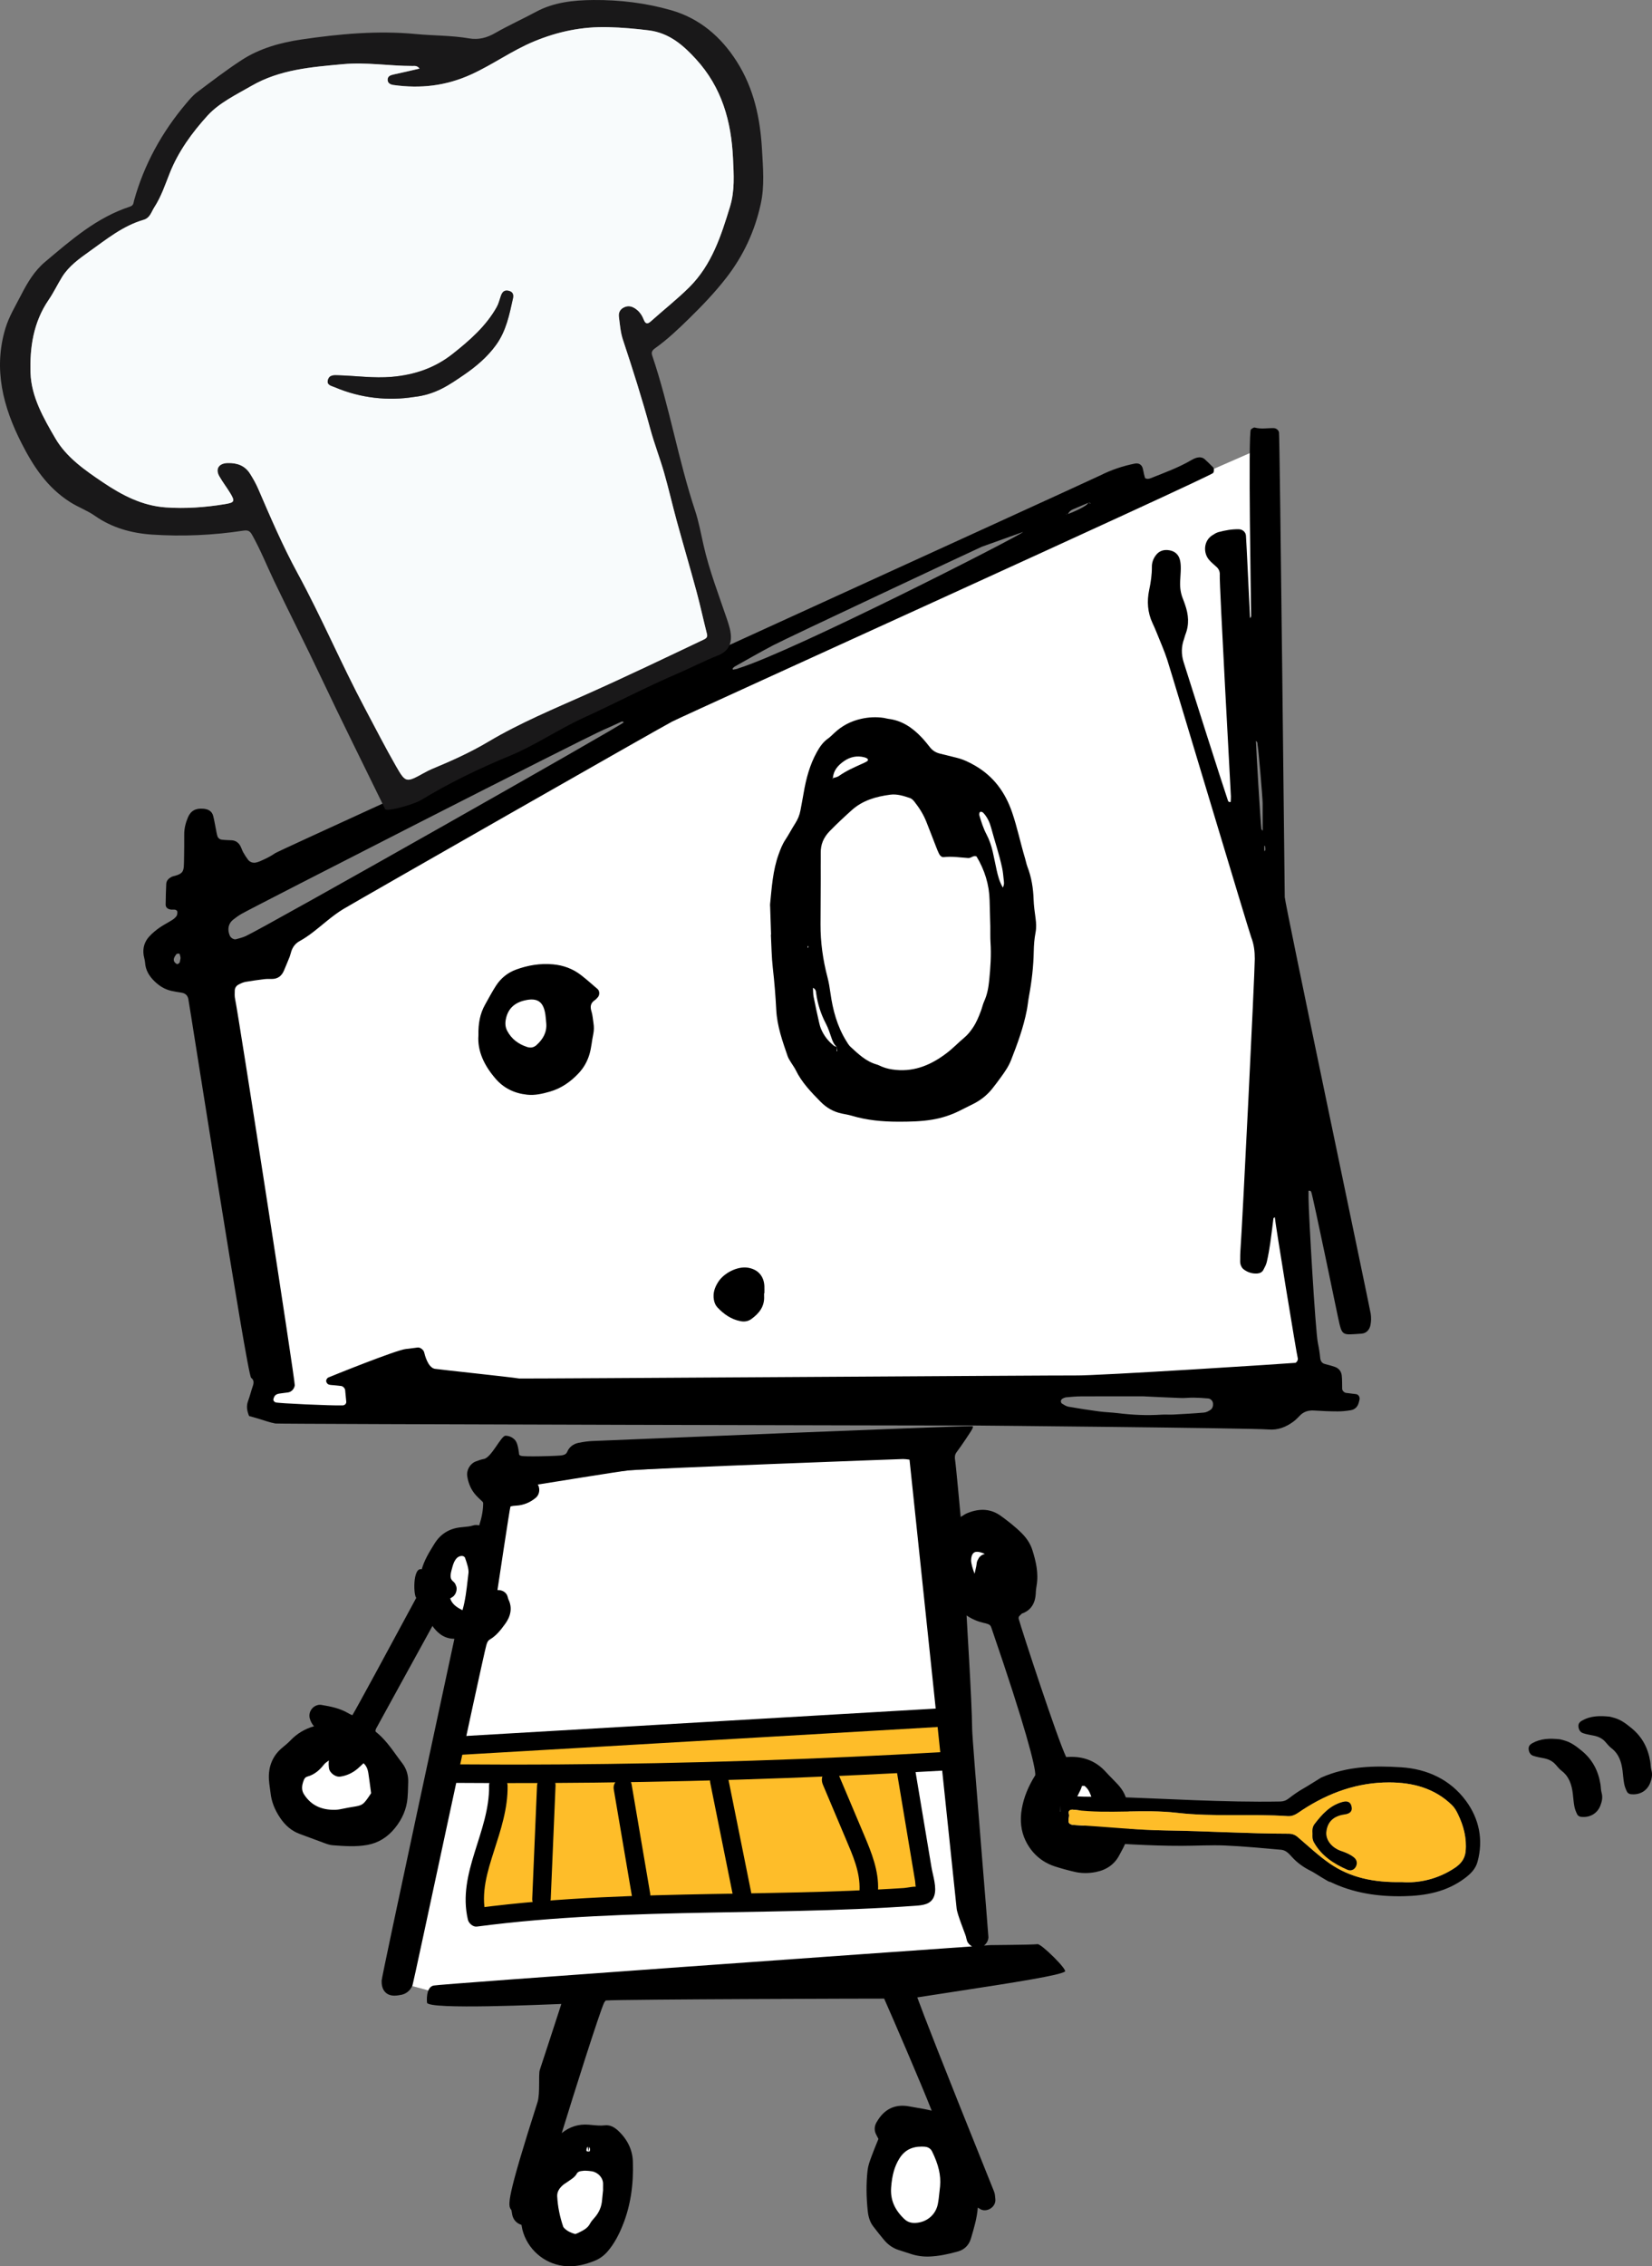
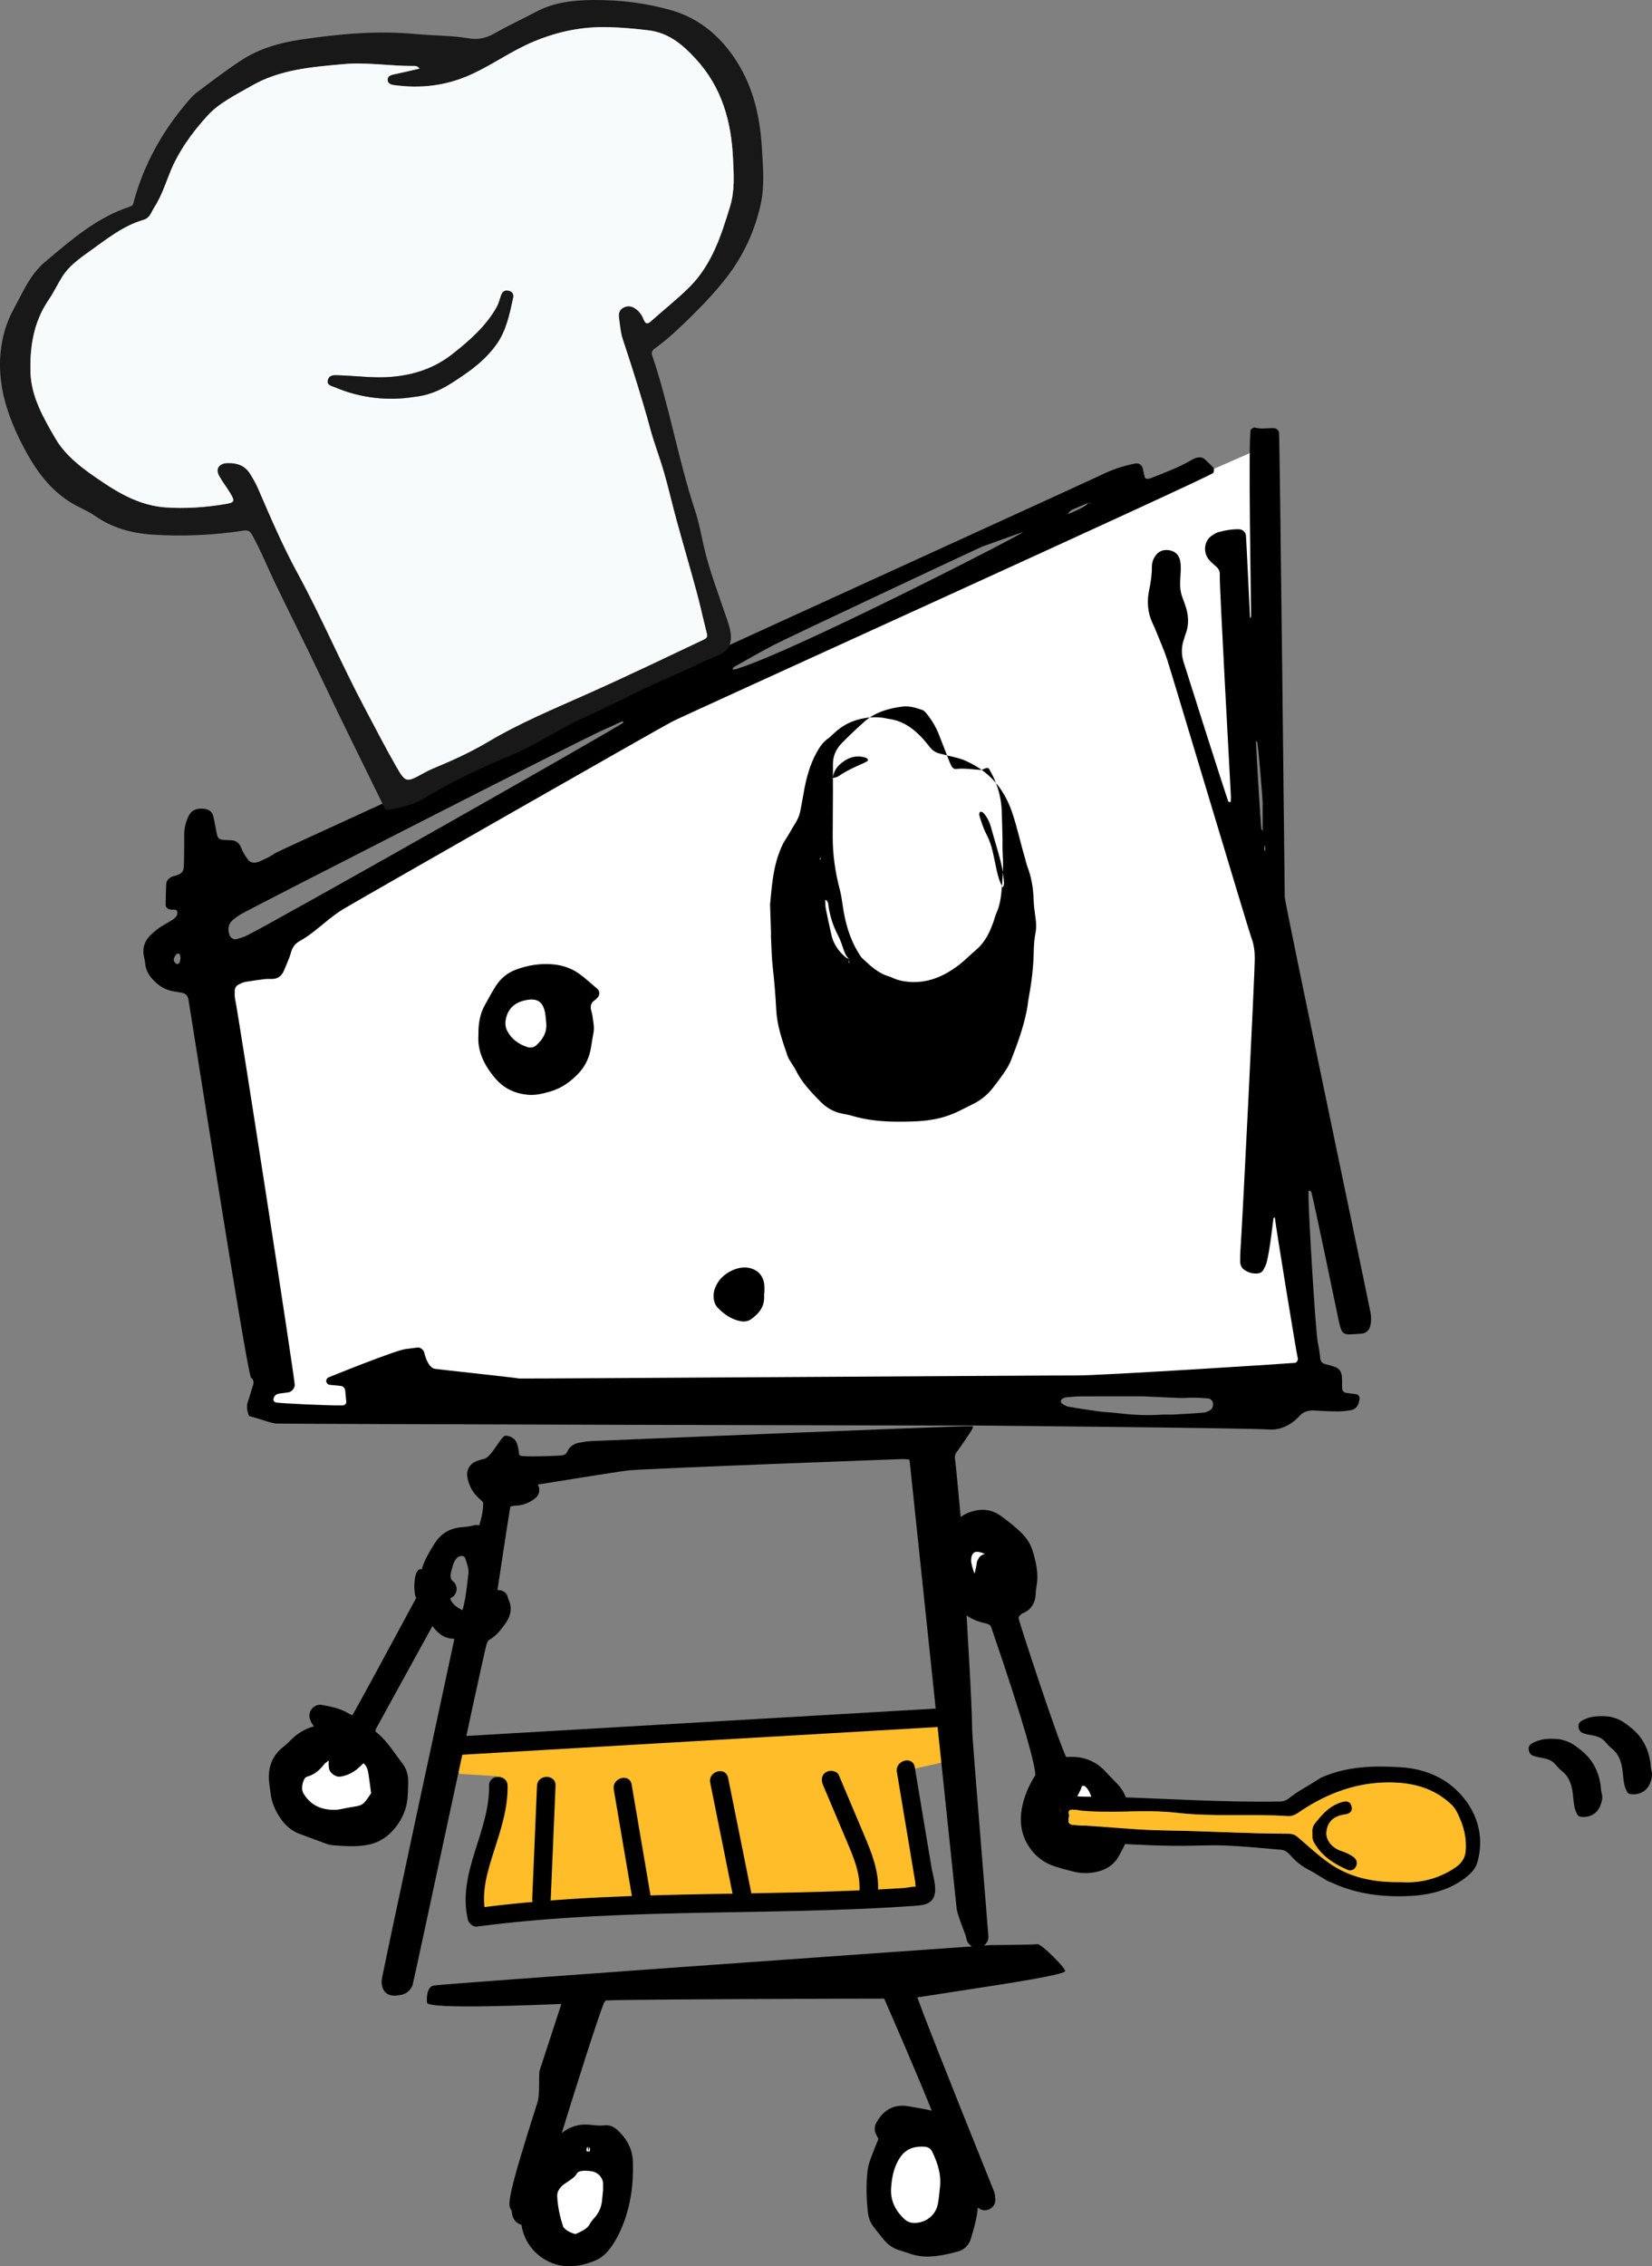
<svg xmlns="http://www.w3.org/2000/svg" id="Layer_2" viewBox="0 0 1061.968 1455.919">
  <rect x="0" y="0" width="1061.968" height="1455.919" fill="#808080" stroke="none" />
  <defs>
    <style>.cls-1{fill:#f8fbfc;}.cls-2{fill:#febd29;}.cls-3{fill:#191819;}.cls-4{fill:#fff;}.cls-4,.cls-5{fill-rule:evenodd;}</style>
  </defs>
  <g id="Calque_1">
-     <polygon class="cls-4" points="598.376 933.142 629.475 1265.345 276.628 1279.04 263.522 1275.506 324.885 953.168 403.806 944.636 598.376 933.142" />
-     <path class="cls-4" d="M293.267,989.982l11.78,1.473,3.24,23.266-.667,29.141s-9.69,2.665-12.316,1.487-14.406-10.916-14.406-10.916v-30.457l12.369-13.994Z" />
    <polygon class="cls-4" points="216.381 1113.969 241.729 1120.743 250.269 1154.022 226.12 1177.582 186.067 1166.686 187.245 1142.831 216.381 1113.969" />
    <polygon class="cls-4" points="355.703 1387.075 379.256 1373.331 391.436 1379.144 396.148 1403.561 400.493 1429.082 387.689 1440.086 358.184 1444.405 344.315 1427.619 355.703 1387.075" />
    <polygon class="cls-4" points="594.842 1368.226 611.122 1382.191 619.973 1412.206 611.122 1437.337 586.203 1437.337 569.318 1428.088 563.821 1402.782 569.711 1379.034 594.842 1368.226" />
    <path class="cls-4" d="M692.869,1139.591l11.53,5.488,1.671,46.346-19.047,2.062s-13.842-14.725-14.136-15.903,0-26.506,0-26.506l19.982-11.486Z" />
    <polygon class="cls-4" points="624.253 981.441 617.519 1017.01 631.066 1026.206 650.798 1017.816 640.785 992.927 624.253 981.441" />
    <polygon class="cls-4" points="807.42 289.351 436.986 451.329 146.829 619.322 167.807 905.458 799.818 889.26 844.583 891.911 839.871 857.159 820.434 619.339 807.42 580.912 807.42 289.351" />
    <path class="cls-5" d="M270.419,1021.268c-19.843,36.862-42.071,77.819-43.847,80.528-.001,.004-.032,.04-.111,.108-.965-.396-1.769-.791-2.486-1.221-5.349-3.182-10.977-4.322-17.257-5.386-3.493-.584-6.939,1.898-7.68,5.531-.212,1.041-.181,2.127,.1,3.158,.505,1.825,1.404,3.53,2.54,4.808,.058,.068,.122,.133,.181,.198-5.867,1.684-10.915,4.707-15.048,9.016-1.625,1.698-3.514,3.27-5.159,4.608-6.255,5.092-9.244,12.095-8.782,20.566,.098,1.786,.352,3.561,.609,5.34,.152,1.046,.309,2.096,.416,3.146,.596,5.66,2.662,11.015,6.318,16.368,3.423,5.01,7.509,8.331,12.488,10.151,2.411,.882,4.819,1.779,7.222,2.675,2.815,1.049,5.626,2.097,8.447,3.12l.397,.145c1.508,.553,3.215,1.178,5.142,1.318l.665,.051c6.998,.518,14.238,1.052,21.604-.27,7.021-1.256,13.029-4.955,17.857-10.996,4.651-5.824,7.335-12.163,7.931-19.052,.23-2.59,.303-5.194,.367-7.799l.073-2.608c.147-4.451-1.209-8.651-3.912-12.145-1.283-1.66-2.516-3.363-3.746-5.066-3.732-5.155-7.589-10.487-12.9-14.78-.432-.348-.577-.464-.4-1.335,.046-.224,.108-.451,.184-.687,.906-1.752,26.365-47.994,47.781-86.925-6.311-1.145-12.644-2.032-18.992-2.566Zm-33.648,117.751c.513,3.303,.947,6.621,1.387,9.951l.403,3.053c-5.093,7.696-5.409,7.747-11.824,8.792l-2.577,.428c-.984,.17-1.967,.373-2.95,.579-1.97,.411-3.828,.799-5.563,.847-9.122,.25-15.714-2.966-20.156-9.831-1.229-1.906-1.569-3.944-1.065-6.418,.196-.962,.525-2.003,.987-3.103,.394-.945,1.167-1.697,1.979-1.916,5.216-1.414,8.403-4.717,10.834-7.764,.741-.931,1.908-1.782,3.181-2.66-.048,.413-.091,.822-.118,1.231-.074,.938-.003,1.89,.089,2.84l.048,.514c.148,1.955,1.415,3.359,2.455,4.195,.902,.725,2.735,1.895,4.889,1.588,4.092-.598,7.832-2.312,11.129-5.107,1.038-.889,2.03-1.824,3.025-2.762,.25-.239,.503-.476,.756-.712,1.663,1.453,2.653,3.462,3.089,6.255Z" />
    <path class="cls-5" d="M611.293,1427.699c.04-.032,.091-.048,.132-.079l-.116,.249-.187,.13c.047-.126,.102-.245,.172-.299Z" />
    <path class="cls-5" d="M881.114,843.827c-.749-4.67-55.148-263.341-55.227-267.495-.059-3.473-3.175-295.759-3.697-298.534-.3-1.581-1.875-2.719-3.392-2.751-4.066-.099-8.147,.757-12.214-.366-.664-.185-1.715,.646-2.459,1.194-1.902,1.391,.169,117.111,.093,118.049-.077,.958,.368,2.022-.613,3.204-.169-2.222-2.382-50.265-2.661-53.083-.232-2.298-2.217-3.977-4.532-4.04-4.448-.107-8.789,.686-13.052,1.825-1.484,.394-2.865,1.289-4.174,2.136-5.455,3.551-5.843,11.257-1.872,15.789,1.442,1.655,3.185,3.047,4.807,4.536,1.503,1.38,2.13,3.149,1.998,5.1-.378,5.652,6.988,137.527,7.148,142.249,.043,1.206-.106,2.428-.166,3.583-1.013,.162-1.476-.154-1.727-.879-3.088-8.923-25.548-79.435-28.525-89.06-1.563-5.057-1.475-9.909,.307-14.82,.325-.887,.467-1.837,.82-2.712,2.637-6.499,2.083-12.959-.215-19.395-.421-1.19-.81-2.389-1.296-3.555-1.47-3.567-1.991-7.284-1.833-11.107,.114-2.834,.402-5.664,.418-8.49,.007-1.868-.097-3.796-.562-5.589-.869-3.327-3.159-5.435-6.566-6.062-3.688-.674-6.854,.225-9.134,3.469-1.504,2.132-2.337,4.485-2.317,7.067,.039,5.068-.678,9.988-1.743,14.958-1.533,7.213-1.039,14.433,2.162,21.272,.942,1.999,1.825,4.02,2.641,6.062,2.332,5.853,4.925,11.619,6.86,17.599,3.192,9.877,52.542,174.631,53.932,178.131,1.783,4.505,2.304,9.136,2.297,13.894-.016,9.767-7.91,169.547-9.25,187.796-.114,1.568-.122,3.153-.122,4.726,0,1.253-.134,2.581,.211,3.748,.339,1.131,.985,2.404,1.892,3.098,2.562,1.963,5.54,2.972,8.823,2.751,1.633-.111,3.124-.749,3.927-2.235,.887-1.656,1.827-3.37,2.243-5.176,.92-3.981,1.637-8.028,2.23-12.073,.776-5.293,1.352-10.622,2.045-15.927,.024-.193,.39-.338,.895-.749,.091,3.051,14.159,89.009,14.723,90.479,.39,.993-.571,2.845-1.553,3.082-.908,.225-127.41,8.375-141.273,8.104-7.556-.146-356.388,2.184-357.631,1.967-5.313-.907-51.77-5.802-54.246-6.231-4.519-.792-6.541-9.258-6.829-10.484-.396-1.723-2.487-3.37-4.197-3.201-2.501,.248-4.984,.733-7.489,.938-6.099,.528-48.617,17.733-50.019,18.351-.676,.3-1.352,1.442-1.334,2.191,.02,.776,.717,1.904,1.409,2.2,1.1,.48,2.44,.417,3.675,.559,1.557,.174,3.122,.284,4.672,.501,1.082,.146,2.339,1.49,2.454,2.57,.266,2.503,.494,5.013,.715,7.52,.11,1.23-.944,2.325-2.345,2.361-7.24,.24-41.747-1.34-43.163-1.955-.813-.355-1.592-1.202-1.288-2.258,.25-.859,.638-1.805,1.273-2.361,.652-.575,1.659-.875,2.556-1.029,1.857-.331,3.754-.429,5.617-.741,2.23-.374,3.857-2.246,4.259-4.513,.388-2.219-36.295-238.845-38.338-248.088-.406-1.813-.302-3.768-.241-5.648,.058-1.687,1.017-3.011,2.473-3.776,1.381-.721,2.855-1.431,4.369-1.706,4.026-.717,8.088-1.246,12.151-1.754,1.557-.189,3.149-.142,4.718-.13,3.981,.047,6.5-1.978,7.968-5.525,1.21-2.913,2.451-5.806,3.609-8.734,.455-1.167,.69-2.428,1.095-3.614,.962-2.775,2.609-4.97,5.252-6.417,6.401-3.496,11.854-8.336,17.478-12.885,3.449-2.779,6.913-5.471,10.699-7.749,9.993-5.979,204.933-117.186,211.401-120.453,10.111-5.112,346.061-157.337,347.737-159.69,.622-.863,.655-2.909,0-3.567-1.773-1.781-3.531-3.579-5.405-5.242-1.543-1.36-3.473-1.458-5.356-.914-1.192,.351-2.345,.914-3.421,1.549-8.196,4.801-17.1,8.001-25.881,11.497-1.18,.469-2.382,.757-3.732-.04-.207-.776-.467-1.675-.678-2.578-.284-1.233-.46-2.483-.802-3.693-.672-2.393-2.613-3.531-5.083-3.039-7.765,1.545-15.216,4.075-22.279,7.63-6.783,3.409-527.564,240.701-530.134,242.526-3.112,2.211-6.521,3.811-9.985,5.325-.578,.252-1.186,.438-1.786,.623-2.298,.745-4.525,.185-5.926-1.671-1.129-1.498-2.16-3.09-3.073-4.73-.76-1.364-1.161-2.936-1.951-4.284-1.175-1.987-2.944-3.248-5.342-3.402-2.194-.142-4.409-.11-6.568-.426-1.24-.173-2.347-1.052-2.731-2.337-.446-1.506-.662-3.07-.978-4.611-.563-2.771-1.015-5.577-1.724-8.32-.71-2.739-2.75-4.091-5.481-4.489-.307-.051-.623-.067-.94-.095-4.872-.43-8.035,1.356-9.822,5.601-1.472,3.52-2.4,7.142-2.369,11.005,.034,5.36-.01,10.724-.116,16.081-.154,7.504,.154,8.955-7.408,10.835-.296,.079-.575,.256-.847,.402-1.766,.946-3.084,2.33-3.188,4.375-.219,4.402-.312,8.821-.377,13.223-.031,1.935,1.324,3.078,3.744,3.303,.623,.067,1.263-.09,1.884-.027,1.005,.094,1.898,.563,1.906,1.651,.008,.887-.138,1.951-.636,2.625-.731,.985-1.758,1.813-2.807,2.475-2.66,1.679-5.506,3.082-8.08,4.888-2.298,1.62-4.513,3.445-6.423,5.494-3.177,3.405-4.45,7.556-3.717,12.222,.25,1.557,.779,3.082,.889,4.643,.337,5.013,2.671,8.789,6.273,12.238,3.088,2.952,6.454,4.99,10.532,5.94,2.144,.497,4.323,.867,6.509,1.171,2.505,.347,4.08,1.762,4.519,4.15,1.378,7.434,37.808,241.544,40.358,243.314,1.727,1.198,1.847,3.051,1.141,5.076-1.141,3.271-1.935,6.657-3.139,9.901-1.184,3.205-.693,6.176,.692,9.55,1.853,.524,3.944,1.108,6.029,1.715,3.624,1.056,7.191,2.448,10.894,3.098,1.995,.358,447.549,1.45,448.537,1.271,.082-.015,179.388,1.658,189.739,2.56,6.06,.52,11.15-1.462,15.866-4.868,1.52-1.096,2.897-2.436,4.178-3.815,2.562-2.759,5.654-3.732,9.365-3.496,5.025,.331,10.066,.548,15.099,.56,2.816,.016,5.666-.296,8.453-.749,2.715-.449,4.461-2.199,5.171-4.907,.156-.607,.333-1.214,.473-1.821,.378-1.679-.613-3.39-2.15-3.594-2.18-.312-4.373-.528-6.553-.824-1.157-.162-2.398-1.486-2.428-2.55-.085-2.83,.038-5.684-.263-8.49-.284-2.668-1.787-4.722-4.414-5.648-2.075-.733-4.219-1.261-6.35-1.833-2.132-.572-2.915-1.955-3.122-4.103-.304-3.121-.794-6.243-1.456-9.313-1.598-7.398-5.944-82.529-6.036-93.238-.008-1.565,0-3.125,0-4.623,1.06-.216,1.515,.095,1.783,.824,1.285,3.547,16.757,78.478,17.157,80.322,2.729,12.502,2.316,11.446,15.133,10.606,3.083-.201,5.134-2.463,5.735-5.447,.503-2.499,.546-4.978,.14-7.505Zm-69.42-310.086c-.506-.698-.798-.919-.832-1.178-.53-3.737-3.443-51.42-3.443-56.524,1.312,.844,.794,2.203,1.102,3.275,.439,1.509,3.135,33.127,3.161,36.596,.041,5.656,.012,11.312,.012,17.831Zm1.259,13.192c-.085-.284-.229-.576-.242-.867-.034-.879-.008-1.762-.008-2.641,.144-.016,.296-.028,.446-.035,.104,.741,.291,1.486,.288,2.243,0,.433-.315,.871-.483,1.3Zm-126.627-216.623c.06-.016,.077-.012,.14-.028,.025-.012,.067-.036,.096-.043,.598-1.458,1.725-2.388,3.114-3,3.262-1.419,6.549-2.782,9.828-4.166,.006-.02,.04-.047,.043-.063,.021,.012,.033,.012,.053,.02,1.96-.028,2.237,.989,0,0-.032,.016-.062,.027-.097,.043-.556,2.034-9.739,5.979-12.942,7.165-.007,.027-.029,.036-.033,.055-.095,0-.123,.012-.203,.016-1.775,.508-1.756,.071,0,0Zm-215.372,99.189c.384-.469,.798-.966,1.311-1.253,8.251-4.6,16.426-9.345,24.793-13.712,10.616-5.534,133.239-62.983,134.126-63.299,8.842-3.18,17.691-6.334,26.536-9.499-2.796,2.854-147.093,76.38-183.027,87.622-1.035,.544-2.328,.611-3.514,.847-.032,.004-.317-.595-.225-.705ZM115.603,617.965c-.207,.887-1.452,1.695-2.146,1.246-.71-.461-1.514-1.226-1.673-1.982-.355-1.648,.702-3.015,1.63-4.261,.265-.354,1.1-.339,1.683-.347,.181,0,.455,.438,.54,.721,.185,.599,.262,1.226,.432,2.069-.118,.71-.254,1.64-.465,2.554Zm32.162-16.782c-1.74-3.945-1.049-7.808,2.02-10.283,1.704-1.375,3.524-2.656,5.416-3.772,6.233-3.677,219.325-112.492,232.917-118.348,3.76-1.616,7.461-3.374,11.188-5.081,.701-.327,1.232-.232,1.637,.366-1.005,1.746-231.811,132.364-243.089,137.362-1.991,.879-4.135,1.431-6.253,1.983-1.301,.335-3.264-.926-3.835-2.227Zm630.419,304.524c-1.239,.863-2.775,1.652-4.243,1.778-6.558,.564-13.135,.922-19.711,1.269-2.499,.13-5.019-.099-7.516,.063-9.432,.619-18.814,.193-28.189-.97-4.04-.488-8.133-.583-12.173-1.127-6.525-.867-13.032-1.872-19.52-3.015-1.468-.252-2.846-1.206-4.168-2.01-.428-.252-.745-1.068-.711-1.6,.032-.521,.469-1.191,.926-1.47,.786-.469,1.707-.875,2.601-.958,3.122-.292,6.257-.579,9.387-.599,11.931-.063,23.857-.028,40.011-.028,5.183,.24,14.587,.729,23.993,1.084,2.808,.11,5.645-.268,8.456-.229,3.126,.044,6.253,.229,9.361,.517,1.661,.153,2.922,1.635,3.072,3.094,.158,1.667-.247,3.26-1.577,4.201Z" />
    <path class="cls-3" d="M162.143,343.764c5.404,9.641,9.449,19.844,14.194,29.754,9.869,20.609,20.278,40.978,30.042,61.641,13.397,28.35,27.447,56.421,41.202,84.619,.92,1.886,18.343-2.917,22.961-5.718,18.172-11.02,37.272-20.287,57.056-28.447,16.613-6.852,31.379-17.114,47.672-24.543,20.147-9.187,39.702-19.518,60.045-28.25,8.802-3.778,17.276-8.188,26.166-11.723,12.064-4.797,8.336-15.937,5.832-23.337-5.336-15.766-11.397-31.344-15.057-47.554-1.677-7.428-3.055-15.041-5.426-22.183-10.886-32.787-16.487-66.926-27.574-99.634-.748-2.207,.089-3.392,1.854-4.65,8.006-5.705,15.036-12.419,21.963-19.191,8.425-8.238,16.542-16.74,23.732-25.979,11.198-14.388,18.439-30.218,22.228-47.536,2.559-11.699,1.455-23.239,.808-34.875-1.119-20.146-5.202-39.416-16.354-56.848-9.932-15.525-23.581-27.466-42.102-32.759C415.381,1.976,398.588-.133,381.447,.006c-12.964,.105-25.526,1.478-36.837,7.561-8.719,4.689-17.78,8.774-26.335,13.681-5.363,3.076-10.701,4.45-16.72,3.414-11.34-1.951-22.941-1.718-34.395-2.81-24.425-2.329-48.919-.068-73.199,3.486-13.638,1.997-27.098,5.731-38.7,13.295-9.879,6.442-19.226,13.624-28.632,20.684-2.622,1.968-4.774,4.554-6.882,7.046-15.835,18.721-27.175,39.481-33.575,62.477-.405,1.456-.221,3.11-2.626,3.899-21.61,7.087-37.923,21.54-54.51,35.459-6.936,5.821-11.405,13.376-15.476,21.319-3.626,7.074-7.826,13.922-10.094,21.458-7.888,26.208-1.419,50.654,10.438,73.869,7.414,14.516,16.244,28.284,31.317,37.808,5.158,3.259,10.932,5.308,15.888,8.794,10.719,7.539,23.339,11.107,36.615,11.992,19.601,1.307,39.258,.442,58.791-2.54,3.079-.47,4.249,.404,5.629,2.866Zm-21.178-37.842c2.13,3.775,4.851,7.247,7.095,10.969,3.15,5.226,2.726,5.967-3.603,7.007-12.554,2.063-25.227,2.955-37.824,2.087-15.37-1.059-28.373-7.991-40.422-16.095-11.706-7.873-23.511-16.089-30.581-28.194-7.678-13.145-15.506-26.81-16.008-42.096-.533-16.207,1.745-32.509,11.702-47.035,3.181-4.642,5.577-9.735,8.525-14.521,4.334-7.037,11.129-11.885,17.872-16.68,10.868-7.728,21.242-16.251,34.623-20.164,4.16-1.217,4.961-5.131,6.828-7.999,4.5-6.914,7.026-14.654,10.026-22.176,5.471-13.715,14.268-25.834,24.225-36.762,7.447-8.173,18.307-13.388,28.296-19.14,18.27-10.52,38.486-12.041,58.853-13.906,15.051-1.378,29.755,1.192,44.657,1.177,1.312-.001,2.904-.339,4.444,1.669-5.858,1.341-11.217,2.633-16.609,3.77-2.139,.451-3.915,1.168-3.883,3.445,.031,2.202,1.769,3.055,3.873,3.347,17.233,2.393,33.539,.619,49.852-6.805,13.945-6.347,26.144-15.311,40.384-21.212,15.526-6.434,31.098-9.615,47.854-9.16,8.753,.238,17.403,.979,25.987,2.067,13.1,1.66,22.075,9.534,30.226,18.428,16.721,18.244,22.743,40.055,23.845,63.728,.488,10.474,1.242,20.817-1.938,31.163-5.71,18.577-11.634,37.276-26.236,51.762-7.704,7.643-16.47,14.517-24.642,21.85-2.352,2.111-3.573,1.415-4.542-1.054-1.05-2.674-2.584-5.075-5.044-6.849-2.221-1.601-4.574-2.438-7.423-1.192-2.918,1.277-3.841,3.628-3.508,6.223,.634,4.948,1.027,10.035,2.59,14.734,6.3,18.944,12.333,37.951,17.561,57.205,2.569,9.462,6.158,18.66,8.871,28.089,2.94,10.217,5.278,20.595,8.091,30.847,4.171,15.203,8.644,30.327,12.763,45.543,2.433,8.986,4.372,18.097,6.675,27.117,.516,2.02-.084,2.847-2.063,3.787-24.826,11.779-49.591,23.662-74.723,34.863-21.559,9.609-43.483,18.692-63.692,30.707-11.637,6.919-23.849,12.392-36.323,17.564-1.787,.741-3.5,1.664-5.191,2.594-11.322,6.226-11.635,6.398-17.863-4.451-6.995-12.187-13.362-24.698-19.963-37.087-15.211-28.547-27.752-58.291-43.243-86.724-9.599-17.62-17.474-36.02-25.398-54.378-1.448-3.355-3.261-6.544-5.249-9.68-3.278-5.17-8.184-6.947-14.262-6.827-5.734,.114-8.156,3.711-5.486,8.444Z" />
    <path class="cls-1" d="M269.674,44.063c-5.859,1.341-11.217,2.633-16.609,3.77-2.14,.451-3.915,1.168-3.883,3.445,.031,2.202,1.769,3.055,3.873,3.347,17.233,2.393,33.539,.62,49.852-6.805,13.945-6.346,26.144-15.311,40.383-21.212,15.527-6.434,31.099-9.615,47.854-9.16,8.753,.238,17.402,.979,25.987,2.067,13.1,1.66,22.075,9.534,30.226,18.428,16.72,18.244,22.743,40.055,23.845,63.728,.488,10.474,1.241,20.817-1.938,31.163-5.71,18.577-11.634,37.276-26.236,51.762-7.704,7.643-16.47,14.517-24.643,21.85-2.352,2.11-3.573,1.415-4.542-1.054-1.049-2.674-2.584-5.075-5.044-6.849-2.221-1.602-4.574-2.438-7.423-1.192-2.918,1.277-3.841,3.628-3.509,6.223,.634,4.948,1.027,10.035,2.59,14.734,6.3,18.944,12.333,37.951,17.561,57.205,2.569,9.462,6.159,18.66,8.872,28.089,2.939,10.217,5.278,20.594,8.091,30.847,4.171,15.202,8.644,30.327,12.763,45.542,2.433,8.986,4.372,18.097,6.675,27.117,.516,2.02-.084,2.847-2.064,3.787-24.826,11.779-49.591,23.662-74.723,34.863-21.559,9.609-43.483,18.692-63.692,30.707-11.637,6.919-23.849,12.392-36.324,17.564-1.787,.741-3.5,1.664-5.191,2.594-11.322,6.226-11.635,6.398-17.863-4.451-6.995-12.187-13.362-24.698-19.963-37.087-15.211-28.547-27.752-58.291-43.242-86.724-9.599-17.62-17.474-36.02-25.399-54.378-1.448-3.355-3.261-6.544-5.249-9.68-3.278-5.17-8.184-6.947-14.262-6.827-5.734,.114-8.156,3.711-5.486,8.444,2.13,3.775,4.851,7.247,7.095,10.969,3.15,5.226,2.725,5.967-3.603,7.007-12.553,2.062-25.227,2.955-37.823,2.087-15.37-1.059-28.373-7.991-40.422-16.095-11.707-7.873-23.511-16.089-30.582-28.193-7.678-13.145-15.506-26.81-16.008-42.097-.533-16.207,1.745-32.509,11.702-47.035,3.182-4.642,5.577-9.735,8.525-14.521,4.334-7.037,11.129-11.885,17.872-16.68,10.868-7.728,21.242-16.251,34.623-20.164,4.16-1.216,4.961-5.131,6.828-7.999,4.5-6.914,7.026-14.654,10.027-22.176,5.471-13.715,14.268-25.834,24.225-36.762,7.447-8.173,18.307-13.388,28.296-19.14,18.27-10.52,38.486-12.041,58.854-13.906,15.051-1.378,29.755,1.192,44.657,1.177,1.312-.001,2.904-.339,4.444,1.669Zm-3.828,210.978c14.207-1.469,23.212-7.993,32.167-14.077,7.956-5.405,15.364-11.697,20.939-19.453,6.485-9.02,8.5-19.436,10.787-29.74,.539-2.428,.025-4.331-2.854-4.966-3.039-.67-4.168,1.204-4.945,3.428-.83,2.375-1.35,4.806-2.632,7.083-6.838,12.149-17.216,21.287-28.298,30.033-11.499,9.075-24.493,13.487-39.19,14.753-11.492,.99-22.713-.662-34.062-.997-2.935-.087-6.026-.456-6.968,3.052-.881,3.285,2.346,3.706,4.437,4.599,16.923,7.225,34.747,8.802,50.618,6.285Z" />
    <path class="cls-3" d="M265.846,255.041c-15.871,2.516-33.695,.939-50.618-6.285-2.091-.893-5.319-1.314-4.437-4.599,.941-3.508,4.032-3.139,6.968-3.052,11.349,.336,22.569,1.987,34.062,.997,14.697-1.266,27.691-5.678,39.19-14.753,11.082-8.746,21.46-17.883,28.298-30.033,1.282-2.278,1.802-4.709,2.632-7.083,.777-2.223,1.906-4.098,4.945-3.428,2.879,.635,3.393,2.538,2.854,4.966-2.286,10.304-4.302,20.72-10.787,29.74-5.576,7.756-12.983,14.047-20.939,19.453-8.955,6.084-17.96,12.608-32.167,14.077Z" />
-     <path class="cls-5" d="M496.798,621.857c1.025,8.968,1.742,17.944,2.209,26.95,.537,10.399,4,20.067,7.334,29.762,.5,1.451,1.427,2.753,2.222,4.091,.953,1.598,2.129,3.084,2.934,4.748,3.872,7.988,9.94,14.233,16.05,20.44,3.788,3.85,8.336,6.456,13.683,7.552,2.135,.435,4.287,.785,6.374,1.4,9.617,2.854,19.417,3.792,29.457,3.815,7.478,.016,14.805-.093,22.237-1.33,6.255-1.046,12.038-2.932,17.627-5.72,3.058-1.524,6.131-3.029,9.17-4.597,4.47-2.302,8.352-5.386,11.535-9.279,1.96-2.399,3.782-4.915,5.619-7.416,2.582-3.512,5.089-7.105,6.685-11.181,4.093-10.426,7.949-20.938,10.111-31.971,.601-3.045,.867-6.156,1.439-9.205,1.764-9.504,2.872-19.052,3.051-28.727,.078-4.021,.387-8.093,1.145-12.044,.611-3.15,.434-6.141,.016-9.232-.536-4.005-1.124-8.019-1.256-12.044-.239-7.218-1.34-14.218-3.951-20.98-.667-1.727-.984-3.59-1.518-5.374-2.964-9.808-5.005-19.853-8.332-29.583-4.422-12.923-11.857-23.077-23.695-29.987-3.792-2.209-7.685-4.087-11.953-5.137-3.622-.882-7.243-1.769-10.858-2.687-2.479-.622-4.568-1.859-6.191-3.893-1.738-2.193-3.482-4.398-5.402-6.425-5.897-6.257-12.697-10.967-21.527-12.009-.931-.105-1.824-.432-2.744-.572-4.968-.766-9.835-.521-14.797,.595-6.584,1.49-12.207,4.457-17.086,9.015-1.367,1.276-2.682,2.633-4.194,3.702-3.15,2.228-5.213,5.269-7.049,8.552-4.618,8.275-6.988,17.251-8.555,26.499-.626,3.675-1.342,7.33-2.017,10.998-.567,3.107-1.76,5.919-3.478,8.575-2.187,3.403-4.029,7.019-6.263,10.379-1.921,2.901-3.121,6.059-4.289,9.275-3.751,10.36-4.404,21.241-5.501,32.049-.062,.606,.029,1.244,.051,1.863,.197,5.903,.383,11.807,.583,17.706-.043,0-.084,0-.122,.012,.389,7.136,.439,14.319,1.248,21.416Zm133.547-100.357c1.068-.089,1.692,.583,2.291,1.287,2.26,2.633,3.64,5.783,4.515,9.034,2.314,8.622,5.213,17.073,7.064,25.815,.507,2.399,.735,4.869,.98,7.319,.156,1.497,.595,3.049-.541,5.25-2.302-4.064-3.154-7.653-3.974-11.231-.894-3.897-1.579-7.836-2.498-11.729-.918-3.905-2.16-7.712-4.052-11.278-2.038-3.834-3.302-7.964-4.552-12.094-.311-1.043,.13-2.31,.768-2.373Zm-94.926-21.622c.325-4.931,3.307-8.233,7.095-10.881,3.94-2.749,8.357-3.721,13.096-2.489,.848,.222,1.98,.646,2.279,1.299,.424,.918-.741,1.396-1.462,1.808-.795,.451-1.653,.786-2.493,1.167-5.009,2.279-10.061,4.46-14.585,7.696-1.085,.778-2.578,.992-3.93,1.4-.008,.105-.031,.198-.035,.307l-.192,.214-.101-.428c.107-.035,.219-.062,.329-.093Zm-7.842,56.611c0-2.792,.088-5.592,.025-8.389-.125-5.584,1.806-10.091,5.781-14.179,4.569-4.686,9.349-9.123,14.194-13.483,6.996-6.296,15.676-8.715,24.718-9.909,4.371-.579,8.639,.797,12.759,2.197,1.079,.37,2.052,1.412,2.802,2.357,3.111,3.916,5.744,8.128,7.606,12.783,2.189,5.483,4.276,11.006,6.423,16.5,.57,1.447,1.134,2.893,1.841,4.262,.593,1.144,1.68,2.174,2.919,2.023,5.306-.646,10.531,.237,15.785,.591,1.892,.124,3.288-1.96,5.318-1.031,5.202,8.669,8.165,18.017,8.406,28.183,.128,5.592,.325,11.188,.451,16.776,.072,3.418-.093,6.849,.133,10.255,.542,8.105-.018,16.151-.825,24.205-.469,4.659-1.234,9.212-3.206,13.537-.9,1.96-1.334,4.138-2.096,6.172-1.414,3.78-2.927,7.517-5.217,10.901-1.571,2.33-3.259,4.488-5.444,6.315-3.813,3.189-7.27,6.829-11.204,9.843-9.629,7.377-20.223,12.125-32.772,10.944-3.123-.292-6.151-.863-9.044-2.081-1.145-.486-2.26-1.089-3.448-1.427-6.852-1.968-11.783-6.759-16.813-11.391-1.108-1.027-1.892-2.446-2.703-3.752-5.841-9.439-8.624-19.908-10.14-30.754-.473-3.395-1.008-6.747-1.878-10.061-2.94-11.169-4.542-22.517-4.492-34.082,.041-9.637,.105-19.277,.142-28.914,.012-2.796-.025-5.592-.021-8.392Zm-2.862,81.916c.955,6.802,3.022,13.183,6.226,19.277,1.567,2.983,2.582,6.273,3.692,9.477,.725,2.081,1.577,4.006,3.3,5.444,0,.575-.045,1.151,.01,1.711,.025,.288,.408,.665,.321,.793-.299,.439-.529,.14-.486-.766,.019-.591,.068-1.194,.103-1.785-.583-.253-1.272-.319-1.73-.681-3.691-2.897-6.51-6.499-8.332-10.815-.595-1.411-.992-2.936-1.328-4.437-1.209-5.417-2.419-10.842-3.484-16.287-.35-1.777-.274-3.644-.414-5.72,2.022,.883,1.948,2.547,2.123,3.788Zm-5.207-30.835c.047,.264,.155,.548,.126,.801-.029,.233-.214,.443-.329,.669-.043-.268-.144-.541-.113-.805,.027-.233,.204-.443,.315-.665Z" />
+     <path class="cls-5" d="M496.798,621.857c1.025,8.968,1.742,17.944,2.209,26.95,.537,10.399,4,20.067,7.334,29.762,.5,1.451,1.427,2.753,2.222,4.091,.953,1.598,2.129,3.084,2.934,4.748,3.872,7.988,9.94,14.233,16.05,20.44,3.788,3.85,8.336,6.456,13.683,7.552,2.135,.435,4.287,.785,6.374,1.4,9.617,2.854,19.417,3.792,29.457,3.815,7.478,.016,14.805-.093,22.237-1.33,6.255-1.046,12.038-2.932,17.627-5.72,3.058-1.524,6.131-3.029,9.17-4.597,4.47-2.302,8.352-5.386,11.535-9.279,1.96-2.399,3.782-4.915,5.619-7.416,2.582-3.512,5.089-7.105,6.685-11.181,4.093-10.426,7.949-20.938,10.111-31.971,.601-3.045,.867-6.156,1.439-9.205,1.764-9.504,2.872-19.052,3.051-28.727,.078-4.021,.387-8.093,1.145-12.044,.611-3.15,.434-6.141,.016-9.232-.536-4.005-1.124-8.019-1.256-12.044-.239-7.218-1.34-14.218-3.951-20.98-.667-1.727-.984-3.59-1.518-5.374-2.964-9.808-5.005-19.853-8.332-29.583-4.422-12.923-11.857-23.077-23.695-29.987-3.792-2.209-7.685-4.087-11.953-5.137-3.622-.882-7.243-1.769-10.858-2.687-2.479-.622-4.568-1.859-6.191-3.893-1.738-2.193-3.482-4.398-5.402-6.425-5.897-6.257-12.697-10.967-21.527-12.009-.931-.105-1.824-.432-2.744-.572-4.968-.766-9.835-.521-14.797,.595-6.584,1.49-12.207,4.457-17.086,9.015-1.367,1.276-2.682,2.633-4.194,3.702-3.15,2.228-5.213,5.269-7.049,8.552-4.618,8.275-6.988,17.251-8.555,26.499-.626,3.675-1.342,7.33-2.017,10.998-.567,3.107-1.76,5.919-3.478,8.575-2.187,3.403-4.029,7.019-6.263,10.379-1.921,2.901-3.121,6.059-4.289,9.275-3.751,10.36-4.404,21.241-5.501,32.049-.062,.606,.029,1.244,.051,1.863,.197,5.903,.383,11.807,.583,17.706-.043,0-.084,0-.122,.012,.389,7.136,.439,14.319,1.248,21.416Zm133.547-100.357c1.068-.089,1.692,.583,2.291,1.287,2.26,2.633,3.64,5.783,4.515,9.034,2.314,8.622,5.213,17.073,7.064,25.815,.507,2.399,.735,4.869,.98,7.319,.156,1.497,.595,3.049-.541,5.25-2.302-4.064-3.154-7.653-3.974-11.231-.894-3.897-1.579-7.836-2.498-11.729-.918-3.905-2.16-7.712-4.052-11.278-2.038-3.834-3.302-7.964-4.552-12.094-.311-1.043,.13-2.31,.768-2.373Zm-94.926-21.622c.325-4.931,3.307-8.233,7.095-10.881,3.94-2.749,8.357-3.721,13.096-2.489,.848,.222,1.98,.646,2.279,1.299,.424,.918-.741,1.396-1.462,1.808-.795,.451-1.653,.786-2.493,1.167-5.009,2.279-10.061,4.46-14.585,7.696-1.085,.778-2.578,.992-3.93,1.4-.008,.105-.031,.198-.035,.307l-.192,.214-.101-.428c.107-.035,.219-.062,.329-.093Zc0-2.792,.088-5.592,.025-8.389-.125-5.584,1.806-10.091,5.781-14.179,4.569-4.686,9.349-9.123,14.194-13.483,6.996-6.296,15.676-8.715,24.718-9.909,4.371-.579,8.639,.797,12.759,2.197,1.079,.37,2.052,1.412,2.802,2.357,3.111,3.916,5.744,8.128,7.606,12.783,2.189,5.483,4.276,11.006,6.423,16.5,.57,1.447,1.134,2.893,1.841,4.262,.593,1.144,1.68,2.174,2.919,2.023,5.306-.646,10.531,.237,15.785,.591,1.892,.124,3.288-1.96,5.318-1.031,5.202,8.669,8.165,18.017,8.406,28.183,.128,5.592,.325,11.188,.451,16.776,.072,3.418-.093,6.849,.133,10.255,.542,8.105-.018,16.151-.825,24.205-.469,4.659-1.234,9.212-3.206,13.537-.9,1.96-1.334,4.138-2.096,6.172-1.414,3.78-2.927,7.517-5.217,10.901-1.571,2.33-3.259,4.488-5.444,6.315-3.813,3.189-7.27,6.829-11.204,9.843-9.629,7.377-20.223,12.125-32.772,10.944-3.123-.292-6.151-.863-9.044-2.081-1.145-.486-2.26-1.089-3.448-1.427-6.852-1.968-11.783-6.759-16.813-11.391-1.108-1.027-1.892-2.446-2.703-3.752-5.841-9.439-8.624-19.908-10.14-30.754-.473-3.395-1.008-6.747-1.878-10.061-2.94-11.169-4.542-22.517-4.492-34.082,.041-9.637,.105-19.277,.142-28.914,.012-2.796-.025-5.592-.021-8.392Zm-2.862,81.916c.955,6.802,3.022,13.183,6.226,19.277,1.567,2.983,2.582,6.273,3.692,9.477,.725,2.081,1.577,4.006,3.3,5.444,0,.575-.045,1.151,.01,1.711,.025,.288,.408,.665,.321,.793-.299,.439-.529,.14-.486-.766,.019-.591,.068-1.194,.103-1.785-.583-.253-1.272-.319-1.73-.681-3.691-2.897-6.51-6.499-8.332-10.815-.595-1.411-.992-2.936-1.328-4.437-1.209-5.417-2.419-10.842-3.484-16.287-.35-1.777-.274-3.644-.414-5.72,2.022,.883,1.948,2.547,2.123,3.788Zm-5.207-30.835c.047,.264,.155,.548,.126,.801-.029,.233-.214,.443-.329,.669-.043-.268-.144-.541-.113-.805,.027-.233,.204-.443,.315-.665Z" />
    <path class="cls-5" d="M382.399,642.504c.762-.498,1.375-1.252,1.983-1.941,1.184-1.338,1.112-3.998-.183-5.114-3.527-3.033-6.998-6.141-10.669-8.991-5.277-4.091-11.326-6.327-18.005-6.93-8.2-.739-16.093,.544-23.773,3.364-5.427,1.991-9.753,5.507-12.88,10.31-2.534,3.897-4.69,8.042-6.981,12.09-3.309,5.849-4.501,12.192-4.334,19.767-.788,10.383,3.922,19.705,11.011,27.926,5.254,6.09,12.083,9.415,20.259,10.283,5.151,.544,9.878-.607,14.642-1.964,7.369-2.108,13.444-6.389,18.602-11.927,3.191-3.43,5.458-7.432,6.841-12.04,1.26-4.216,1.519-8.556,2.427-12.794,.533-2.473,.552-4.927,.148-7.409-.407-2.454-.515-4.997-1.26-7.338-.97-3.08-.634-5.444,2.172-7.291Zm-37.52,28.895c-1.713,1.536-3.718,1.968-6.033,1.213-5.536-1.808-9.88-4.993-12.695-10.181-1.248-2.291-1.507-4.655-1.064-7.183,1.196-6.899,5.322-10.905,12.04-12.515,8.328-1.987,12.287,.673,13.493,9.255,.257,1.832,.362,3.695,.541,5.542,.439,5.775-2.191,10.177-6.281,13.868Z" />
    <path class="cls-5" d="M1012.074,1160.518c-.522-2.741-.675-5.541-1.024-8.314-.708-5.688-2.349-10.897-7.204-14.597-1.459-1.115-2.625-2.631-3.868-4.022-1.938-2.184-4.387-3.37-7.203-3.964-2.42-.508-4.907-.85-7.228-1.671-1.85-.655-2.772-2.418-2.883-4.411-.098-1.751,.932-2.864,2.366-3.664,5.411-3.026,11.243-3.203,17.906-2.476,.515,.139,1.71,.45,2.906,.792,4.269,1.23,7.652,3.846,11.049,6.64,6.85,5.627,10.564,12.844,11.942,21.425,.296,1.831,.24,3.751,.745,5.513,.821,2.888,.231,5.539-.79,8.177-1.998,5.164-6.844,7.967-12.651,7.209-.804-.107-1.85-.752-2.194-1.438-.827-1.639-1.529-3.408-1.868-5.2Z" />
    <path class="cls-5" d="M491.368,826.199c-.295-6.53-4.307-10.889-10.815-11.818-6.607-.937-15.194,3.403-18.91,9.255-2.246,3.539-3.457,7.152-2.73,11.352,.329,1.89,1.011,3.59,2.304,4.958,4.101,4.336,8.795,7.661,14.842,8.82,2.625,.505,4.964,.062,7.014-1.439,4.952-3.601,8.507-8.058,8.12-14.653-.037-.622-.01-1.237-.01-1.859h.188c0-1.536,.065-3.08-.004-4.616Z" />
    <path class="cls-5" d="M1044.077,1145.972c-.522-2.741-.675-5.541-1.024-8.314-.708-5.688-2.349-10.897-7.204-14.597-1.459-1.115-2.625-2.631-3.868-4.022-1.938-2.184-4.387-3.37-7.203-3.964-2.42-.508-4.907-.85-7.228-1.671-1.85-.655-2.772-2.418-2.883-4.411-.098-1.751,.932-2.864,2.366-3.664,5.411-3.026,11.243-3.203,17.906-2.476,.515,.139,1.71,.45,2.906,.792,4.269,1.23,7.652,3.846,11.049,6.64,6.85,5.627,10.564,12.844,11.942,21.425,.296,1.831,.24,3.751,.745,5.513,.821,2.888,.231,5.539-.79,8.177-1.998,5.164-6.844,7.967-12.651,7.209-.804-.107-1.85-.752-2.194-1.438-.827-1.639-1.529-3.408-1.868-5.2Z" />
    <polygon class="cls-2" points="594.509 1216.942 306.542 1231.739 319.184 1141.064 295.304 1139.591 288.947 1121.989 606.291 1107.359 608.978 1131.525 585.418 1136.824 594.509 1216.942" />
    <path class="cls-5" d="M725.811,1165.327l-.331-1.797c-.274-1.462-.548-2.925-.729-4.391-.584-4.757-2.643-8.974-6.3-12.896-1.137-1.217-2.306-2.408-3.474-3.598-1.417-1.443-2.832-2.885-4.186-4.383-5.769-6.373-13.148-9.605-21.936-9.605l-1.04,.012c-.757,.024-1.512,.064-2.267,.099-.059,.004-.118,.008-.179,.012-5.704-11.864-28.711-82.084-30.473-88.689-.179-.674-.25-1.431,1.029-2.542l.619-.567c.174-.162,.333-.308,.183-.312,8.78-2.877,9.05-11.142,9.138-13.87,.038-1.226,.221-2.503,.485-4.036,1.411-8.115-.447-15.785-2.663-22.856-1.237-3.969-3.498-7.552-6.903-10.957-4.326-4.328-9.17-8.013-13.334-11.044-6.209-4.521-13.344-5.183-21.506-1.872-1.257,.512-2.317,1.19-3.251,1.793-.371,.237-.741,.477-1.119,.698-.022-.198-.042-.394-.063-.591-.295-2.842-2.913-32.39-3.681-37.053l.01-.493-.004-.134c-.04-1.281,.31-2.302,1.168-3.417,2.481-3.232,9.594-13.779,10.011-14.851l.26-.658c.07-.171,.115-.349,.164-.527,.015-.049,.149-.614-.456-.611-16.386,.07-234.48,9.156-244.197,9.565-2.663,.11-5.567,.492-8.872,1.163-3.362,.677-5.991,2.727-7.215,5.62-.619,1.466-1.561,2.306-4.773,2.546-3.266,.244-11.223,.52-17.419,.52-5.81,0-7.084-.237-7.203-.26-1.543-.354-1.583-.741-1.646-1.379,0,0-.487-5.408-1.921-7.903-1.222-2.12-3.997-3.72-6.793-3.72h-.026c-2.911,.162-8.979,14.047-13.879,14.946-1.833,.343-3.536,.973-5.094,1.553-3.8,1.427-6.19,5.565-5.563,9.625,.725,4.726,2.582,8.785,5.514,12.065,.932,1.041,1.953,2.006,2.978,2.968l1.216,1.151c.359,.343,.511,.706,.507,1.218-.028,4.277-.836,8.794-2.532,14.083-1.114-.264-2.604-.386-3.891,.031-1.868,.615-3.933,.812-6.121,1.017-.743,.071-1.484,.142-2.219,.228-7.191,.824-12.76,4.359-16.556,10.512l-.392,.634c-3.002,4.86-6.098,9.877-7.777,15.789-5.98-1.637-5.413,17.919-3.252,18.544l.461,.185c2.03,.764,2.558,1.612,2.783,2.818,.928,4.97,3.137,9.727,6.947,14.958,2.503,3.449,6.663,8.044,13.765,8.135,.093,.016,.185,.04,.278,.063-.784,3.685-46.725,216.69-46.765,219.563-.031,2.132,.177,5.226,2.351,7.43,1.445,1.466,3.427,2.207,5.895,2.207,.806,0,1.712-.079,2.688-.237l.763-.138c3.65-.422,6.529-2.585,8.111-6.097,.658-1.466,44.455-207.511,47.516-218.76,.643-2.361,1.431-3.098,2.188-3.539,4.379-2.566,7.268-6.496,9.589-9.652,1.539-2.097,6.228-8.466,2.385-16.208-.134-.272-.188-.579-.268-.879-.111-.422-.225-.844-.361-1.242-.828-2.467-3.561-4.008-6.398-3.803,0,0,7.973-53.177,8.345-53.619,.06-.047,.656-.473,3.765-.639,4.558-.244,8.892-1.986,12.523-5.037,1.679-1.407,2.509-3.756,2.162-6.137-.125-.867-.407-1.667-.819-2.369,2.258-.363,53.372-8.612,58.049-9.073,13.182-1.285,175.324-7.288,176.738-7.308,1.151,0,2.396,.166,3.8,.351,.114,.027,.327,.185,.327,.071,.104,.836,29.176,277.143,30.288,288.329,.376,3.843,5.623,16.51,5.961,17.984,.301,1.305,.563,2.353,.743,2.846,.587,1.612,1.886,2.791,3.193,3.524-41.812,2.909-341.554,24.121-346.171,25.146-5.209,1.151-4.209,10.859-4.198,10.957,.524,4.8,77.421,1.127,86.366,.871-1.003,3.295-13.846,42.358-13.846,42.358-1.011,3.067,.337,15.068-1.496,20.803-19.798,61.924-19.315,66.389-16.805,69.16,.104,.236,.215,.985,.29,1.481,.092,.623,.189,1.242,.323,1.814,.715,3.098,2.842,5.372,5.904,6.298,.089,.378,.148,.761,.211,1.143,.104,.65,.215,1.297,.376,1.931,3.138,12.38,13.724,21.733,26.338,23.278,1.342,.165,2.665,.244,3.973,.244,4.911,0,9.944-1.08,15.833-3.393,3.5-1.372,6.42-3.488,8.931-6.484,3.762-4.497,6.814-9.885,9.607-16.96,4.787-12.143,6.858-25.394,6.332-40.51-.258-7.465-3.439-14.106-9.453-19.746-2.832-2.653-5.55-3.803-8.683-3.445-2.666,.316-5.242,.055-8.076-.213l-2.221-.201c-6.487-.524-12.224,1.312-17.289,5.396,7.772-25.296,23.895-76.27,27.168-83.621,.154-.351,.574-.891,1.059-1.521,.014-.016,.027-.036,.042-.051,10.84-.812,177.924-1.242,178.995-1.202,4.485,10.011,24.226,55.735,30.571,71.986-3.279-.828-6.566-1.388-9.781-1.931-1.521-.26-3.042-.517-4.56-.804-8.466-1.608-15.204,1.21-19.892,8.238-.406,.619-.802,1.241-1.183,1.88-1.47,2.475-1.622,5.203-.439,7.658,.495,1.04,1.039,2.057,1.612,3.121l-.763,1.868c-1.198,2.917-2.388,5.822-3.468,8.774l-.391,1.056c-1.005,2.72-2.043,5.534-2.384,8.632-.907,8.281-.854,16.865,.162,26.249,.433,3.957,1.58,7.099,3.506,9.606,2.566,3.33,4.718,6.101,7.104,8.9,2.623,3.074,5.772,5.195,9.355,6.298,2.558,.792,5.106,1.62,7.645,2.475,3.971,1.328,8.228,1.888,12.523,1.663,5.313-.276,10.813-1.273,17.841-3.228,4.121-1.155,7.066-4.079,8.292-8.233l.153-.513c1.849-6.228,3.759-12.648,4.31-19.466,.521,.378,1.096,.741,1.734,1.099,2.395,1.316,5.796,.587,7.842-1.659,1.247-1.364,1.848-3.047,1.692-4.741l-.059-.765c-.09-1.241-.203-2.79-.812-4.331-.227-.576-1.214-3.027-2.763-6.878-31.153-77.393-42.835-107.447-46.546-117.738,4.322-.698,11.432-1.778,18.816-2.901,48.444-7.359,72.181-11.277,76.081-13.673,1.847-1.147-15.145-17.835-17.525-17.622-5.201,.489-29.651,.528-30.475,.607-.345,.031-1.75,.138-4.02,.3,1.653-1.27,2.788-3.212,2.855-5.364,.045-1.399-10.368-126.184-10.453-133.472-.23-19.727-3.445-69.034-3.589-73.259,3.471,2.416,7.507,4.103,12.065,5.033,.234,.047,.461,.13,.688,.205l.787,.245c1.263,.359,1.947,1.025,2.357,2.298l.634,1.861c20.998,61.056,27.98,88.078,27.631,92.985-4.535,7.213-7.364,14.244-8.649,21.492-1.34,7.595-.528,14.524,2.416,20.59,3.902,8.041,10.338,13.728,18.608,16.448,3.799,1.249,8.001,2.412,12.841,3.551,4.32,1.017,8.986,1.064,13.698,.134,7.053-1.396,12.161-5.085,15.184-10.969,.375-.729,.771-1.45,1.167-2.172,.841-1.537,1.677-3.074,2.361-4.683,2.903-6.838,3.774-13.211,2.664-19.49Zm-425.135-150.676c-.796,6.937-1.547,13.496-3.364,19.782-4.523-2.16-6.892-4.422-7.9-7.567,.538-.3,1.066-.611,1.565-.958,2.315-1.6,3.23-5.289,2.055-7.449-.15-.442-.5-1.478-1.547-2.337-1.762-1.423-2.432-2.972-1.196-7.493l.152-.556c.625-2.318,1.167-4.316,2.262-5.928,1.38-2.042,2.779-2.432,3.847-2.542l.313-.016c.822,0,1.787,.386,2.091,1.242,1.285,3.626,2.337,6.862,2.237,9.424l-.514,4.399Zm76.986,364.54c.055-.012,.106-.035,.161-.047l.375,3.047,.526-2.952c.382,.552,.613,1.261,.506,2.148-.031,.268-.122,.489-.205,.713-.264,.028-.517,.051-.828,.091-.295-.051-.648-.115-1.005-.177-.053-.083-.146-.185-.18-.256-.092-.796,.097-1.773,.649-2.566Zm-15.72,24.504c.581-.505,1.245-.915,1.901-1.333,.688-.441,1.374-.887,2.008-1.368,.28-.209,.579-.41,.879-.615,1.312-.899,2.948-2.014,3.985-3.858,.64-1.135,1.474-1.719,4.478-1.955,.335-.028,.674-.04,1.013-.04,1.375,0,2.861,.189,4.15,.367,3.711,.512,7.542,4.032,7.325,8.45-.035,.725-.029,1.454-.021,2.424l.008,1.395-.142,1.301c-.157,1.423-.349,3.13-.482,4.848-.337,4.348-1.912,8.064-4.82,11.371l-.383,.434c-.878,.989-1.872,2.112-2.625,3.547-1.52,2.917-4.503,4.351-7.956,6.015l-1.445,.552c-2.946-.777-5.234-1.991-7.004-3.729-.583-.567-.709-.878-.713-.887-2.247-6.519-3.559-13.124-3.902-19.632-.135-2.609,1.084-4.99,3.747-7.288Zm242.384,.749c-.152,1.238-.282,2.491-.41,3.756-.27,2.633-.55,5.353-1.072,7.898-1.393,6.799-7.136,11.612-14.295,11.97l-.69,.02c-2.649,0-4.726-.804-6.541-2.534-6.356-6.058-9.044-12.514-8.459-20.318,.591-7.867,2.208-13.554,5.241-18.445,3.287-5.294,7.865-7.757,14.41-7.757,.591,0,1.19,.02,1.799,.059,1.3,.087,3.663,.591,4.855,3.027,4.192,8.545,5.78,15.47,5.161,22.324Zm24.51-402.823c-.325,.548-.867,1.466-.987,2.736-.132,1.411-.479,2.889-.845,4.454-.167,.713-.341,1.45-.5,2.215-1.251-3.134-2.208-6.614-2.249-8.549l.048-.709c.016-.276,.027-.56,.067-.832,.585-4.009,2.9-4.009,3.773-4.009,.57,0,1.201,.083,1.884,.245,1.137,.272,2.207,.682,3.084,1.178-1.904,.375-3.488,1.541-4.274,3.271Zm52.913,162.283c-.016,0-.029,0-.045,.004l.045-4.028,.042,4.017c-.014,.004-.027,.004-.042,.008Zm19.504-5.329l-.774,.02c-2.075,.126-4.004,1.332-5.158,3.224-1.115,1.829-1.3,4.008-.499,5.825,.313,.709,.658,1.407,1.005,2.101,.433,.871,.877,1.738,1.206,2.644,.668,1.841,.589,3.737-.276,5.853-1.354,.091-2.812,.134-3.689-.071-5.315-1.246-8.242-4.151-9.211-9.148-.343-1.762-.556-3.551-.678-4.565l-.062-.386c-.002-.051-.004-.098-.004-.142,.989,.02,2.018-.039,3.029-.189,1.663-.252,2.747-1.273,3.559-2.034,1.098-.993,1.752-2.408,1.752-3.764,.008-1.836,.926-3.63,1.988-5.707,.814-1.589,1.658-3.232,2.042-4.809,.161-.134,1.588-.181,1.647-.154,1.371,1.123,2.351,2.31,3.001,3.634,1.334,2.712,2.158,5.253,2.495,7.713-.457-.028-.916-.047-1.374-.047Z" />
    <path d="M291.744,1127.597c80.531-4.691,161.063-9.383,241.594-14.074,22.867-1.332,45.734-2.664,68.601-3.996,7.616-.444,7.667-12.353,0-11.906-80.531,4.691-161.063,9.383-241.594,14.074-22.867,1.332-45.734,2.664-68.601,3.996-7.616,.444-7.667,12.353,0,11.906h0Z" />
-     <path d="M606.338,1125.572c-82.131,4.748-164.378,7.413-246.644,7.948-23.22,.151-46.441,.127-69.66-.055-7.663-.06-7.671,11.846,0,11.906,82.265,.645,164.543-.794,246.733-4.364,23.199-1.007,46.389-2.189,69.571-3.529,7.617-.44,7.667-12.349,0-11.906h0Z" />
    <path d="M576.555,1138.406c3.911,23.398,7.823,46.796,11.734,70.194,.177,1.059,.135,3.943,.797,4.802l.145,.902c2.246-1.692,2.492-2.356,.737-1.992-1.873-.782-6.632,.466-8.819,.608-5.881,.382-11.766,.717-17.652,1.015-11.777,.595-23.561,1.036-35.348,1.385-47.15,1.395-94.343,1.292-141.467,3.57-26.791,1.295-53.543,3.393-80.141,6.895l5.74,4.371c-3.286-13.937,1.04-27.817,5.287-41.051,4.376-13.637,8.953-27.366,8.728-41.866-.119-7.654-12.026-7.677-11.906,0,.461,29.658-20.711,55.883-13.59,86.082,.533,2.261,3.262,4.697,5.74,4.371,50.007-6.584,100.459-8.08,150.835-9.009,24.902-.459,49.807-.794,74.702-1.576,12.767-.401,25.531-.919,38.285-1.631,5.885-.329,11.767-.698,17.645-1.117,5.06-.36,10.603-.763,12.527-6.351,1.865-5.417-.83-12.95-1.745-18.423-1.195-7.149-2.39-14.299-3.585-21.448-2.39-14.299-4.78-28.598-7.171-42.897-1.26-7.54-12.736-4.342-11.481,3.165h0Z" />
    <path d="M345.216,1147.256c-1.025,24.156-2.051,48.312-3.076,72.468-.325,7.661,11.582,7.646,11.906,0,1.025-24.156,2.051-48.312,3.076-72.468,.325-7.661-11.582-7.646-11.906,0h0Z" />
    <path d="M394.557,1149.593c3.973,23.342,7.946,46.683,11.92,70.025,1.283,7.538,12.759,4.342,11.481-3.165-3.973-23.342-7.946-46.683-11.92-70.025-1.283-7.538-12.759-4.342-11.481,3.165h0Z" />
    <path d="M456.564,1145.299c4.93,24.46,9.86,48.919,14.789,73.379,1.513,7.505,12.991,4.329,11.481-3.165-4.93-24.46-9.86-48.919-14.789-73.379-1.513-7.505-12.991-4.329-11.481,3.165h0Z" />
    <path d="M529.005,1146.561c4.903,11.597,9.806,23.194,14.708,34.791,4.456,10.542,9.297,21.252,8.826,32.936-.309,7.662,11.598,7.648,11.906,0,.504-12.508-4.127-23.973-8.903-35.283-5.413-12.82-10.837-25.636-16.256-38.453-1.262-2.985-5.61-3.578-8.145-2.136-3.086,1.756-3.38,5.201-2.136,8.145h0Z" />
    <path d="M902.193,1218.178c14.273-.27,27.735-2.776,39.483-11.589,3.712-2.785,6.855-5.914,8.1-10.424,3.934-14.261,1.022-27.814-7.411-39.25-10.038-13.612-24.816-20.471-41.601-21.551-17.437-1.123-34.9-.763-51.578,6.67,0,0-8.192,5.168-11.286,6.93-3.305,1.882-6.46,4.08-9.46,6.423-1.686,1.317-3.333,1.923-5.437,1.96-36.639,.654-73.184-1.894-109.771-3.005-7.407-.225-14.856,.212-22.293-.416-.583,.198-1.256,.28-2.025,.206-4.065-.392-5.771,.737-6.56,4.779-.669,3.433-.364,7.067-.094,10.528,.344,4.396,.782,8.736,3.194,12.533,.098,.154,.208,.302,.309,.454,.548-.137,1.181-.123,1.832-.077,2.986,.214,5.971,.453,8.956,.681,21.096,1.292,42.178,2.835,63.33,2.78,9.322-.024,18.661-.594,27.961-.193,11.925,.515,23.823,1.716,35.724,2.723,2.828,.239,4.903,2.334,6.577,4.23,3.595,4.074,7.859,7.097,12.644,9.433,2.493,1.217,12.089,7.687,12.27,6.96,15.044,7.274,30.82,9.525,47.137,9.216Zm-47.376-21.005c-7.315-5.043-13.834-11.249-20.634-17.023-1.768-1.501-3.631-2.131-5.914-2.134-26.302-.029-52.558-1.715-78.86-2.08-19.604-.272-39.174-2.489-58.777-3.507-5.987-.311-2.883-4.409-3.442-6.852-.825-3.602,1.967-3.081,4.046-2.818,21.722,2.744,43.622-.664,65.335,1.849,23.734,2.747,47.6,.525,71.358,2.141,3.828,.26,6.539-2.181,9.411-4.053,16.957-11.053,35.431-17.67,55.74-17.616,14.928,.04,28.987,3.601,40.228,14.536,1.746,1.698,2.857,3.688,3.857,5.741,3.677,7.555,5.774,15.473,4.976,23.986-.44,4.694-2.959,7.959-6.751,10.513-11.095,7.473-23.408,10.04-34.23,9.25-18.194,.365-33.201-2.873-46.342-11.933Z" />
    <path class="cls-2" d="M901.159,1209.106c-18.194,.365-33.201-2.873-46.342-11.933-7.315-5.043-13.834-11.249-20.634-17.023-1.768-1.501-3.631-2.131-5.914-2.134-26.301-.029-52.558-1.715-78.86-2.08-19.604-.272-39.175-2.489-58.777-3.507-5.987-.311-2.883-4.409-3.442-6.852-.825-3.602,1.967-3.081,4.047-2.818,21.722,2.744,43.622-.664,65.336,1.849,23.734,2.747,47.6,.525,71.358,2.141,3.828,.26,6.538-2.181,9.411-4.053,16.957-11.053,35.431-17.67,55.74-17.616,14.928,.04,28.987,3.601,40.228,14.536,1.746,1.698,2.858,3.688,3.857,5.741,3.677,7.555,5.774,15.473,4.976,23.986-.44,4.694-2.959,7.959-6.751,10.513-11.095,7.473-23.409,10.04-34.231,9.25Zm-57.414-30.939c-.097,1.84-.054,3.617,.895,5.32,4.853,8.706,12.695,13.812,21.486,17.649,2.062,.9,4.411,.237,5.529-2.113,1.056-2.22,.49-4.319-1.409-5.824-2.364-1.875-5.143-3.032-7.992-3.985-6.172-2.065-10.181-7.156-9.66-12.297,.655-6.462,4.581-10.302,11.748-11.294,3.111-.431,5.216-1.721,4.439-5.16-.706-3.127-3.025-3.532-5.848-2.762-8.009,2.184-13.145,8.013-17.906,14.214-1.301,1.695-1.5,4.035-1.282,6.254Z" />
    <path d="M843.751,1178.171c-.224-2.223-.025-4.564,1.276-6.259,4.761-6.201,9.897-12.029,17.906-14.214,2.822-.77,5.141-.365,5.848,2.762,.777,3.439-1.328,4.73-4.439,5.16-7.167,.992-11.093,4.832-11.748,11.294-.521,5.141,3.489,10.232,9.66,12.297,2.849,.953,5.628,2.111,7.992,3.985,1.899,1.506,2.465,3.604,1.409,5.824-1.118,2.351-3.468,3.013-5.529,2.113-8.791-3.836-16.633-8.942-21.486-17.649-.949-1.702-.991-3.479-.889-5.315Z" />
  </g>
</svg>